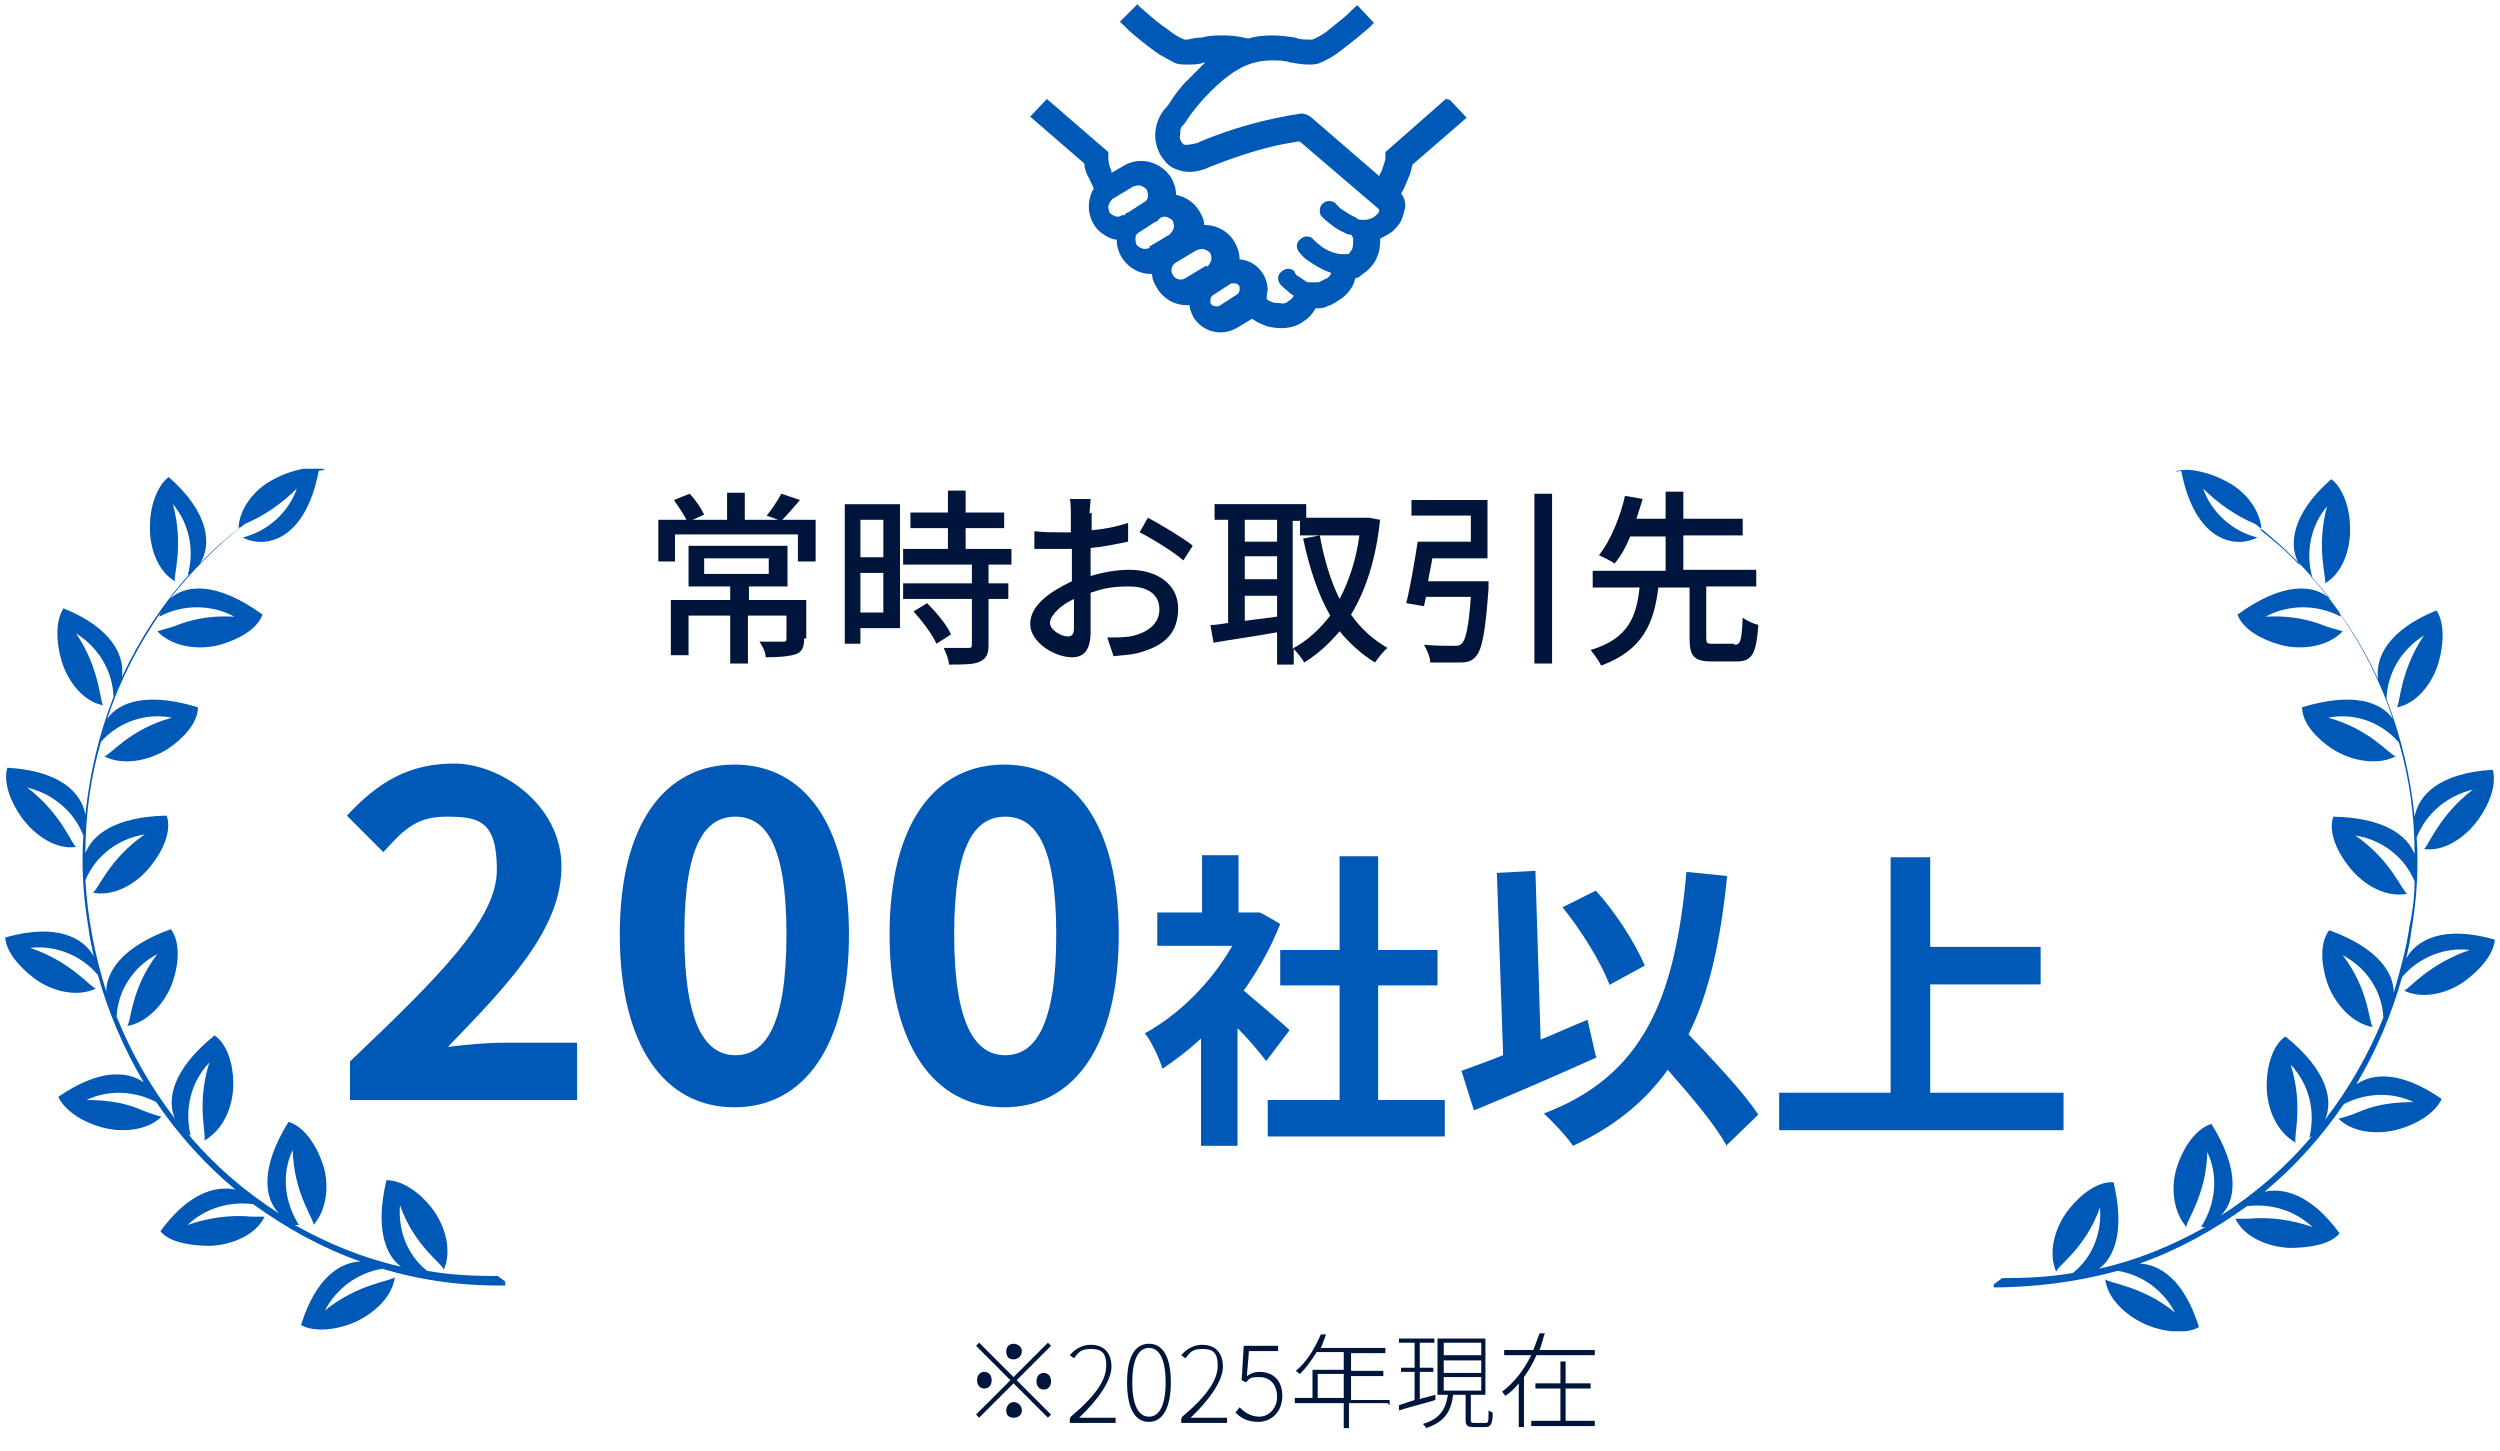
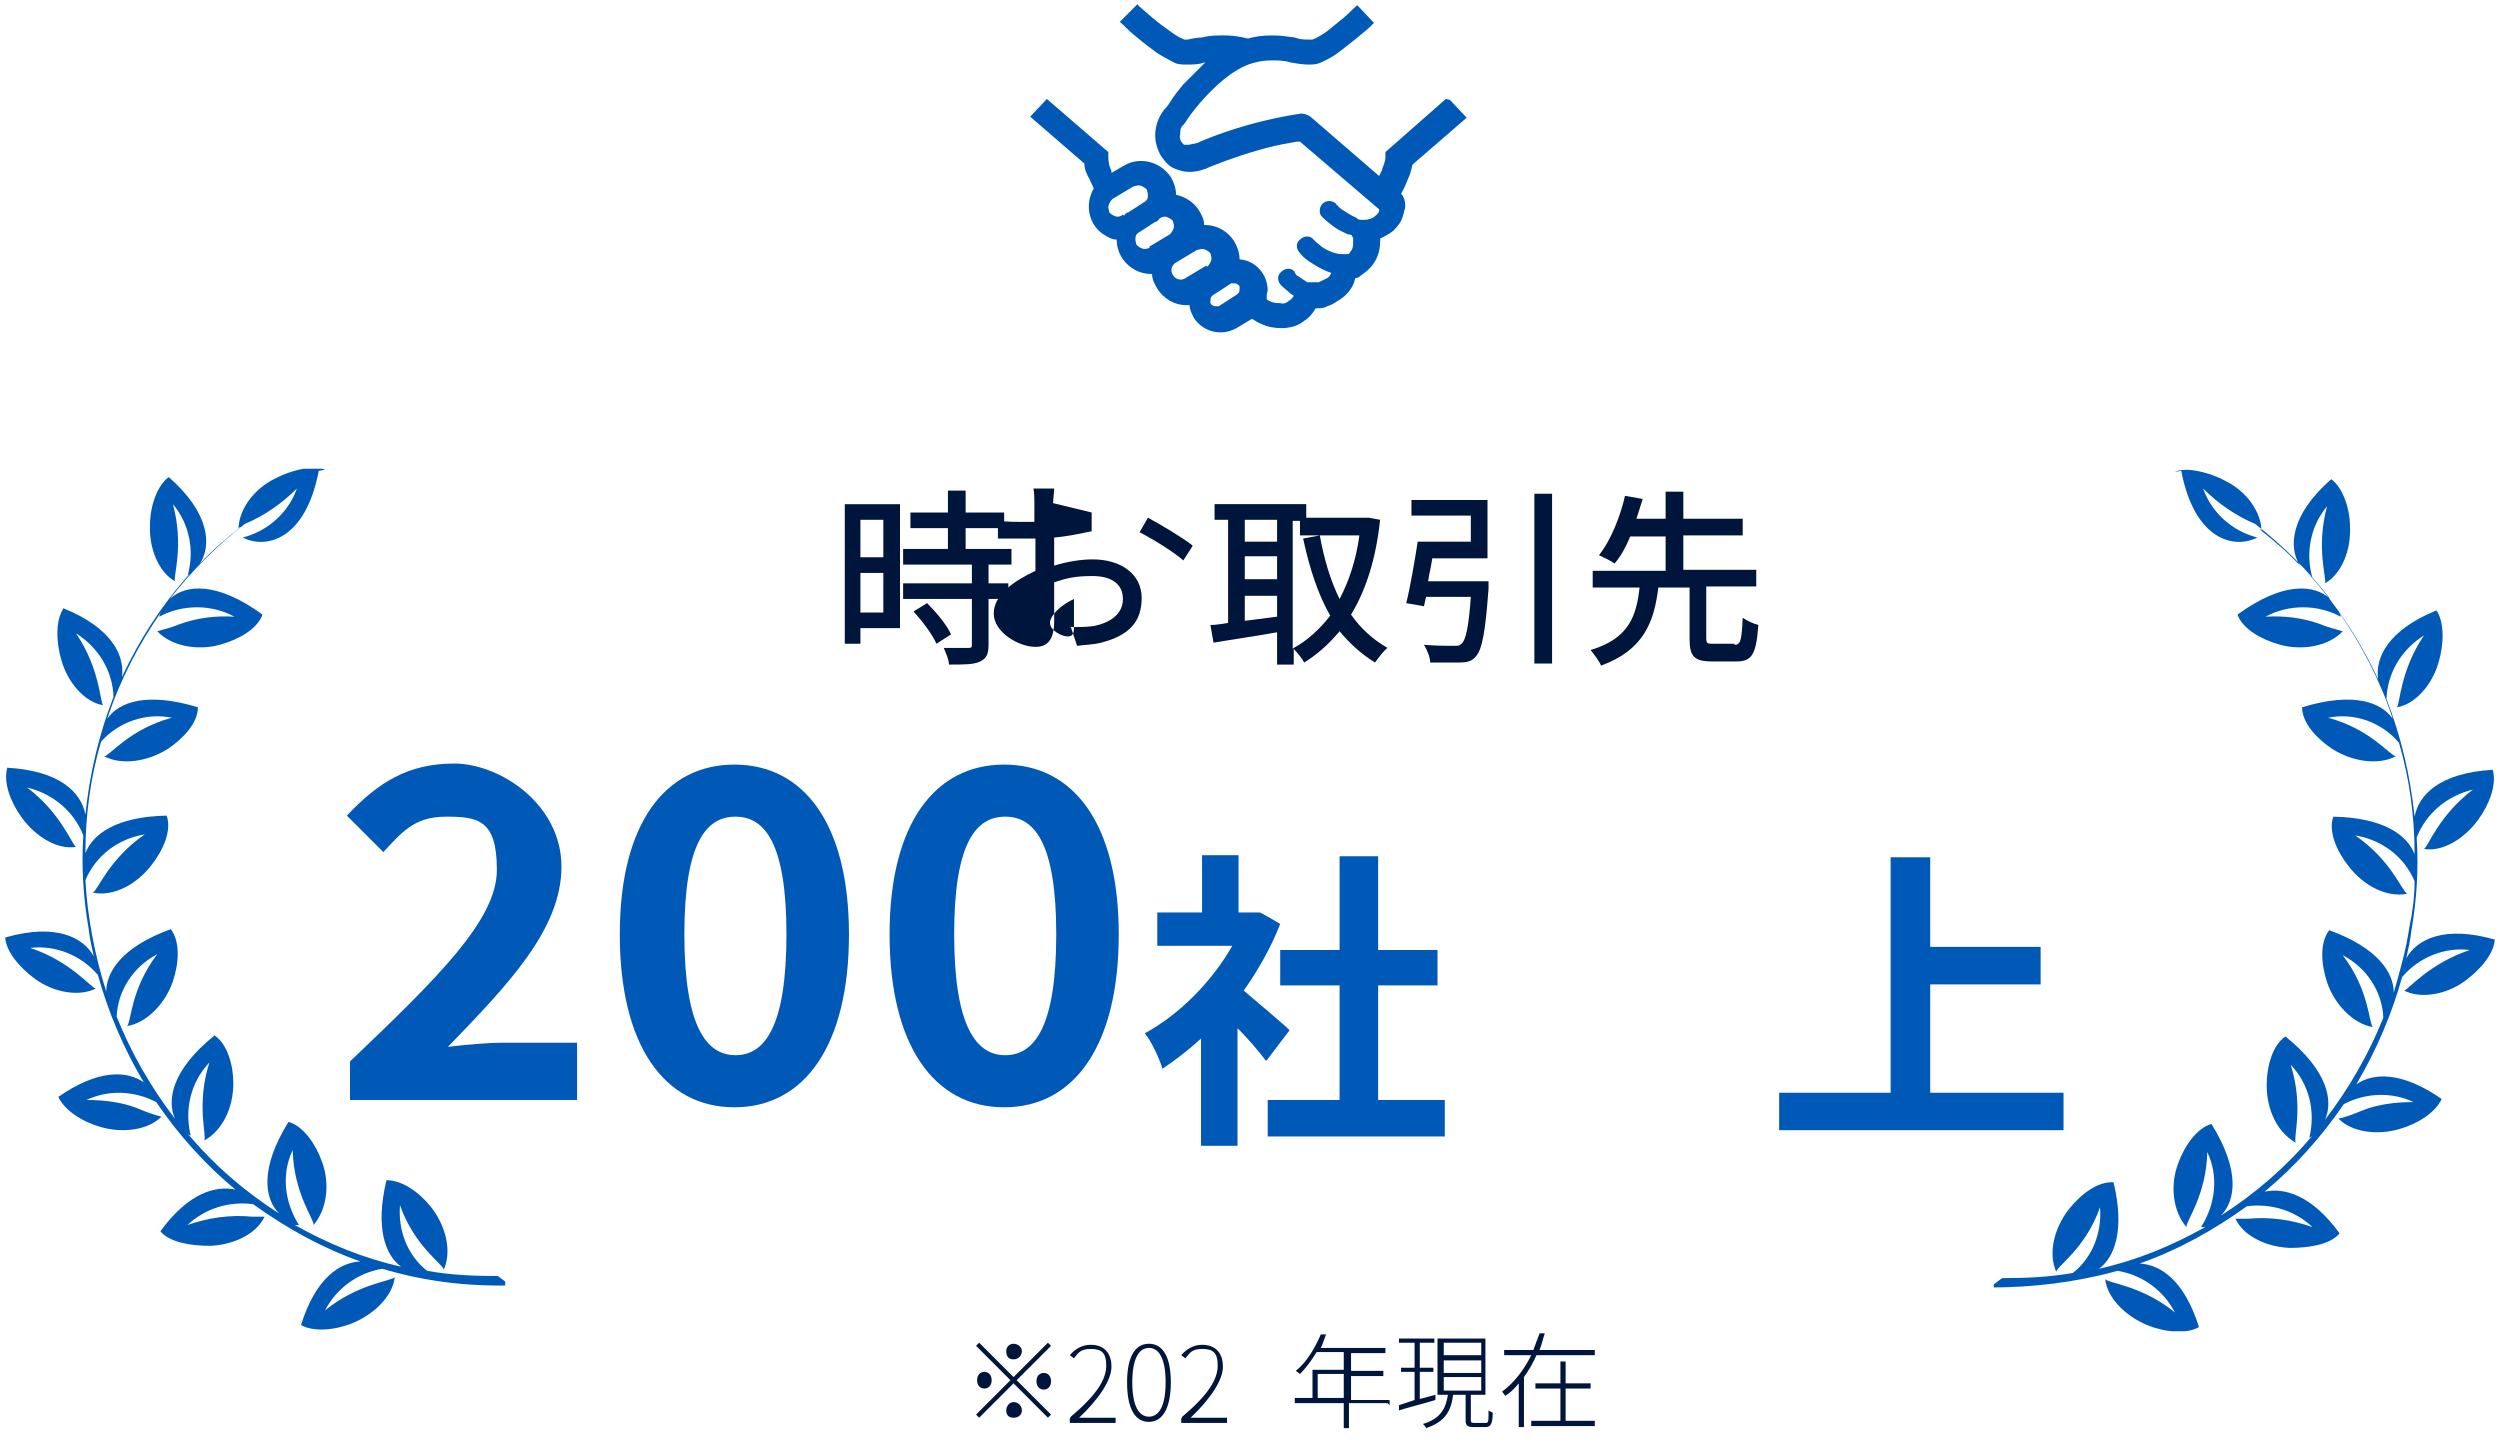
<svg xmlns="http://www.w3.org/2000/svg" id="_レイヤー_1" data-name="レイヤー_1" version="1.1" viewBox="0 0 240 139.3">
  <defs>
    <style>
      .st0 {
        fill: none;
      }

      .st1 {
        fill: #0058b7;
      }

      .st2 {
        isolation: isolate;
      }

      .st3 {
        clip-path: url(#clippath-1);
      }

      .st4 {
        fill: #00153b;
      }

      .st5 {
        clip-path: url(#clippath);
      }
    </style>
    <clipPath id="clippath">
      <path class="st0" d="M30.6,45.2c-1.3,6.8-5.2,7.5-7.3,6.4,2.4-.6,4.4-2.4,5.2-4.7-1.4,1.4-3.1,2.6-5,3.4-2.7,2.1-5.1,4.5-7.2,7.2,1.5-1.4,4.5-1.7,8.9,1.5-.5,1.4-2.3,2.4-4.1,2.9-2.2.6-4.7.1-6-1.3.7-.2,1.5-.4,2.2-.7,1.7-.6,3.4-.8,5.2-.7-2.2-1.2-5-1.2-7.2,0,0-.2.1-.3.2-.5-2.2,3.2-4,6.6-5.2,10.3,1.1-1.6,3.8-2.6,8.7-1.1,0,1.5-1.4,3-2.9,4-1.9,1.2-4.4,1.6-6.1.7.5,0,2.4-2.6,6.5-3.7-2.5-.5-5.1.4-6.8,2.3h0c-1,3.4-1.5,7-1.5,10.7.7-1.8,2.9-3.5,7.8-3.6.5,1.4-.3,3.3-1.5,4.8-1.4,1.8-3.6,3-5.6,2.6.5-.2,1.5-3.2,5-5.6-2.5.4-4.7,2-5.7,4.4.2,3.6.9,7.2,2,10.7,0-1.9,1.5-4.3,6.2-6,.9,1.2.8,3.2.2,5-.7,2.1-2.5,4-4.4,4.3.4-.3.3-3.5,2.9-6.9-2.3,1.2-3.8,3.5-3.9,6,0,0,0,0,0,0,1.4,3.5,3.3,6.8,5.6,9.8-.8-1.8-.3-4.7,3.8-8,1.2.8,1.8,2.8,1.8,4.6,0,2.3-1,4.5-2.8,5.5.3-.4-.8-3.4.5-7.5-1.8,1.9-2.4,4.5-1.8,7-.1,0-.2-.1-.3-.2,2.5,3,5.5,5.6,8.8,7.7-1.4-1.4-1.9-4.3.9-8.8,1.4.4,2.6,2.1,3.2,3.8.8,2.1.5,4.6-.8,6.1.1-.5-1.9-3-2-7.2-1.1,2.3-.8,5,.6,7.2-.1,0-.2,0-.4,0,3.2,1.8,6.6,3.2,10.2,4-1.5-1.1-2.5-3.7-1.4-8.3,1.5,0,3.1,1.1,4.3,2.6,1.4,1.8,2,4.2,1.2,6,0-.5-2.8-2.2-4.2-6.2-.2,2.4.7,4.8,2.6,6.3,2.2.4,4.5.5,6.8.5l1.2.9c-4.2.1-8.3-.4-12.3-1.6-2.4.4-4.4,1.9-5.5,4,3.2-2.6,6.4-2.8,6.7-3.2-.2,1.8-1.9,3.5-4,4.4-1.7.7-3.8.9-5,.2,1.4-4.5,3.7-6,5.7-6.1-3.7-1.3-7.1-3.2-10.3-5.5-2.3-.3-4.6.4-6.3,2,2-.7,4.1-1,6.2-.8.4,0,.8,0,1.2,0-.8,1.7-3,2.7-5.2,2.8-1.8,0-3.9-.3-4.8-1.4,2.7-3.7,5.3-4.4,7.2-4-2.9-2.4-5.5-5.3-7.6-8.4-2.1-1.1-4.6-1.2-6.7-.2,1.7,0,3.4.2,4.9.8.7.3,1.5.6,2.3.8-1.3,1.3-3.7,1.6-5.8,1-1.8-.5-3.5-1.6-4.1-2.9,3.9-2.7,6.6-2.5,8.2-1.4-1.9-3.2-3.4-6.7-4.4-10.3-1.6-1.9-4.1-2.9-6.5-2.6,3.9,1.3,5.8,3.8,6.3,3.9-1.6.8-4,.4-5.8-.9-1.5-1.1-2.8-2.6-2.9-4,4.9-1.4,7.5,0,8.5,1.8-.2-.9-.4-1.8-.5-2.7-.5-2.9-.7-5.9-.5-8.9,0,0,0,0,0,0-.9-2.3-2.9-4-5.4-4.6,3.3,2.5,4.3,5.5,4.7,5.7-1.8.3-3.9-1-5.2-2.8-1.1-1.5-1.8-3.4-1.4-4.8,5.1.3,7.1,2.4,7.5,4.5.4-3.9,1.3-7.7,2.7-11.3h0c-.1-2.5-1.4-4.7-3.6-6.1,2.3,3.4,2.3,6.6,2.6,6.9-1.8-.3-3.4-2.2-4-4.3-.5-1.7-.6-3.8.2-5,4.7,1.9,5.9,4.6,5.6,6.6,1.7-3.6,3.8-6.9,6.5-9.9,0,0-.2.1-.2.2.7-2.4.2-5-1.4-6.9,1.1,4,0,7,.2,7.4-1.6-.9-2.5-3.2-2.4-5.4,0-1.8.7-3.8,1.8-4.6,4,3.5,4.1,6.6,3,8.3,1.2-1.3,2.5-2.4,3.9-3.5,0,0-.2,0-.2.2,0-1.8,1.4-3.8,3.4-4.8,1.1-.6,2.4-1,3.6-1.1.4,0,.9,0,1.3.2h0Z" />
    </clipPath>
    <clipPath id="clippath-1">
      <path class="st0" d="M209.4,45.2c1.3,6.8,5.2,7.5,7.3,6.4-2.4-.6-4.4-2.4-5.2-4.7,1.4,1.4,3.1,2.6,5,3.4,2.7,2.1,5.1,4.5,7.2,7.2-1.5-1.4-4.5-1.7-8.9,1.5.5,1.4,2.3,2.4,4.1,2.9,2.2.6,4.7.1,6-1.3-.7-.2-1.5-.4-2.2-.7-1.7-.6-3.4-.8-5.2-.7,2.2-1.2,5-1.2,7.2,0,0-.2-.1-.3-.2-.5,2.2,3.2,4,6.6,5.2,10.3-1.1-1.6-3.8-2.6-8.7-1.1,0,1.5,1.4,3,2.9,4,1.9,1.2,4.4,1.6,6.1.7-.5,0-2.4-2.6-6.5-3.7,2.5-.5,5.1.4,6.8,2.4h0c1,3.4,1.5,7,1.5,10.7-.7-1.8-2.9-3.5-7.8-3.6-.5,1.4.3,3.3,1.5,4.8,1.4,1.8,3.6,3,5.6,2.6-.5-.2-1.5-3.2-5-5.6,2.5.4,4.7,2,5.7,4.4,0,1.5-.2,3-.5,4.4-.3,2.1-.9,4.2-1.5,6.3,0-1.9-1.5-4.3-6.2-6-.9,1.2-.8,3.2-.2,5,.7,2.1,2.5,4,4.4,4.3-.4-.3-.3-3.5-2.9-6.9,2.3,1.2,3.8,3.5,3.9,6,0,0,0,0,0,0-1.4,3.5-3.3,6.8-5.6,9.8.8-1.8.3-4.7-3.8-8-1.2.8-1.8,2.8-1.8,4.7,0,2.3,1,4.5,2.8,5.5-.3-.4.8-3.4-.5-7.5,1.8,1.9,2.4,4.5,1.8,7,.1,0,.2-.1.3-.2-2.5,3-5.5,5.6-8.8,7.7,1.4-1.4,1.9-4.3-.9-8.8-1.4.4-2.6,2.1-3.2,3.8-.8,2.1-.5,4.6.8,6.1-.1-.5,1.9-3,2-7.2,1.1,2.3.8,5-.6,7.2.1,0,.2,0,.4,0-3.2,1.8-6.6,3.2-10.2,4,1.5-1.1,2.5-3.7,1.4-8.3-1.5-.1-3.1,1.1-4.3,2.6-1.4,1.8-2,4.2-1.2,6,0-.5,2.8-2.2,4.2-6.2.2,2.4-.7,4.8-2.6,6.3-2.2.4-4.5.5-6.8.5l-1.2.9c4.2,0,8.3-.5,12.3-1.6,2.4.4,4.4,1.9,5.5,4-3.2-2.6-6.4-2.8-6.7-3.2.2,1.8,1.9,3.5,4,4.4,1.7.7,3.8.9,5,.2-1.4-4.5-3.7-6-5.7-6.1,3.7-1.3,7.1-3.2,10.3-5.5,2.3-.3,4.6.4,6.3,2-2-.7-4.1-1-6.2-.8-.4,0-.8,0-1.2,0,.8,1.7,3,2.7,5.2,2.8,1.8,0,3.9-.3,4.8-1.4-2.7-3.7-5.3-4.4-7.2-4,2.9-2.4,5.5-5.3,7.6-8.4,2.1-1.1,4.6-1.2,6.7-.2-1.7,0-3.4.2-4.9.8-.7.3-1.5.6-2.3.8,1.3,1.3,3.7,1.6,5.8,1,1.8-.5,3.5-1.6,4.1-2.9-3.9-2.7-6.6-2.5-8.2-1.4,1.9-3.2,3.4-6.7,4.4-10.3,1.6-1.9,4.1-2.9,6.5-2.6-3.9,1.3-5.9,3.8-6.3,3.9,1.6.8,4,.4,5.8-.9,1.5-1.1,2.8-2.6,2.9-4-4.9-1.4-7.5,0-8.5,1.8.2-.9.4-1.8.5-2.7.5-2.9.7-5.9.5-8.9,0,0,0,0,0,0,.9-2.3,2.9-4,5.4-4.6-3.3,2.5-4.3,5.5-4.7,5.7,1.8.3,3.9-1,5.2-2.8,1.1-1.5,1.8-3.4,1.4-4.8-5.1.3-7.1,2.4-7.5,4.5-.4-3.9-1.3-7.7-2.7-11.3h0c.1-2.5,1.4-4.7,3.6-6.1-2.3,3.4-2.3,6.6-2.6,6.9,1.8-.3,3.4-2.2,4-4.3.5-1.7.6-3.8-.2-5-4.7,1.9-5.9,4.6-5.6,6.6-1.7-3.6-3.8-6.9-6.5-9.9,0,0,.2.1.2.2-.7-2.4-.2-5,1.4-6.9-1.1,4,0,7-.2,7.4,1.6-.9,2.5-3.2,2.4-5.4,0-1.8-.7-3.8-1.8-4.6-4,3.5-4.1,6.6-3,8.3-1.2-1.3-2.5-2.4-3.9-3.5,0,0,.2,0,.2.2,0-1.8-1.4-3.8-3.4-4.8-1.1-.6-2.4-1-3.6-1.1-.4,0-.9,0-1.3.2h0Z" />
    </clipPath>
  </defs>
  <g class="st2">
    <g class="st2">
-       <path class="st4" d="M78.3,49.9v4h-1.7v-2.6h-11.8v2.6h-1.6v-4h2.7c-.3-.6-.8-1.3-1.2-1.9l1.5-.6c.6.6,1.1,1.4,1.4,2l-1.1.5h3.3v-2.6h1.7v2.6h3.2l-1.1-.4c.5-.6,1.1-1.5,1.4-2.1l1.8.6c-.6.7-1.2,1.4-1.7,1.9h3ZM77.2,61.3c0,.8-.2,1.3-.8,1.5-.6.2-1.5.3-2.9.3,0-.5-.3-1.1-.6-1.5,1,0,1.9,0,2.2,0,.3,0,.4,0,.4-.3v-2.2h-3.7v4.6h-1.7v-4.6h-4v3.8h-1.7v-5.3h5.7v-1.3h-4v-3.9h9.5v3.9h-3.7v1.3h5.5v3.7ZM67.6,55.1h6.2v-1.5h-6.2v1.5Z" />
      <path class="st4" d="M86.3,60.3h-3.7v1.5h-1.5v-13.4h5.3v11.9ZM82.6,49.9v3.6h2.2v-3.6h-2.2ZM84.8,58.8v-3.8h-2.2v3.8h2.2ZM94.9,54.2v1.8h1.9v1.5h-1.9v4.4c0,.9-.2,1.3-.8,1.6-.6.3-1.5.3-3,.3,0-.5-.3-1.1-.5-1.6,1,0,2,0,2.3,0,.3,0,.4,0,.4-.3v-4.4h-6.6v-1.5h6.6v-1.8h-6.6v-1.5h4.3v-2h-3.6v-1.5h3.6v-2.1h1.7v2.1h3.7v1.5h-3.7v2h4.4v1.5h-2.1ZM89,57.9c.9.9,1.9,2.1,2.3,3l-1.4.9c-.4-.9-1.3-2.1-2.2-3.1l1.3-.8Z" />
    </g>
    <g class="st2">
-       <path class="st4" d="M104.8,49.2c0,.4,0,1,0,1.7,1.3-.1,2.6-.4,3.5-.7v1.8c-1,.2-2.3.5-3.6.6,0,.7,0,1.4,0,2.1v.6c1.3-.4,2.6-.6,3.7-.6,2.7,0,4.7,1.4,4.7,3.7s-1.2,3.6-3.9,4.3c-.8.2-1.6.2-2.3.3l-.6-1.8c.7,0,1.5,0,2.2-.1,1.5-.3,2.8-1.1,2.8-2.6s-1.2-2.2-2.9-2.2-2.5.2-3.7.6c0,1.5,0,3,0,3.7,0,1.9-.7,2.5-1.8,2.5-1.6,0-4-1.4-4-3.2s1.9-3.1,4-4.1v-1.1c0-.6,0-1.3,0-2-.4,0-.8,0-1.2,0-1.1,0-1.8,0-2.4,0v-1.7c1,.1,1.7.1,2.3.1s.8,0,1.2,0c0-.8,0-1.5,0-1.8s0-1.1-.1-1.4h2c0,.3-.1,1-.1,1.4ZM102.5,61.1c.4,0,.6-.2.6-.8s0-1.6,0-2.8c-1.3.6-2.3,1.6-2.3,2.3s1.1,1.3,1.7,1.3ZM114.5,52.4l-.9,1.4c-.9-.8-3-2.1-4.2-2.7l.8-1.4c1.3.7,3.3,1.9,4.2,2.6Z" />
+       <path class="st4" d="M104.8,49.2v1.8c-1,.2-2.3.5-3.6.6,0,.7,0,1.4,0,2.1v.6c1.3-.4,2.6-.6,3.7-.6,2.7,0,4.7,1.4,4.7,3.7s-1.2,3.6-3.9,4.3c-.8.2-1.6.2-2.3.3l-.6-1.8c.7,0,1.5,0,2.2-.1,1.5-.3,2.8-1.1,2.8-2.6s-1.2-2.2-2.9-2.2-2.5.2-3.7.6c0,1.5,0,3,0,3.7,0,1.9-.7,2.5-1.8,2.5-1.6,0-4-1.4-4-3.2s1.9-3.1,4-4.1v-1.1c0-.6,0-1.3,0-2-.4,0-.8,0-1.2,0-1.1,0-1.8,0-2.4,0v-1.7c1,.1,1.7.1,2.3.1s.8,0,1.2,0c0-.8,0-1.5,0-1.8s0-1.1-.1-1.4h2c0,.3-.1,1-.1,1.4ZM102.5,61.1c.4,0,.6-.2.6-.8s0-1.6,0-2.8c-1.3.6-2.3,1.6-2.3,2.3s1.1,1.3,1.7,1.3ZM114.5,52.4l-.9,1.4c-.9-.8-3-2.1-4.2-2.7l.8-1.4c1.3.7,3.3,1.9,4.2,2.6Z" />
    </g>
    <g class="st2">
      <path class="st4" d="M132.5,49.8c-.4,3.9-1.4,6.9-2.8,9.2.9,1.3,2.1,2.4,3.5,3.2-.4.3-.9,1-1.2,1.4-1.3-.8-2.4-1.8-3.4-3-1,1.2-2.1,2.2-3.4,3-.2-.4-.7-1-1-1.3v1.5h-1.6v-3.1c-2.2.4-4.4.7-6.1,1l-.3-1.7c.5,0,1.1-.1,1.7-.2v-9.9h-1.3v-1.5h8.8v1.3h6c0,0,1.1.2,1.1.2ZM119.5,49.9v2.1h3.1v-2.1h-3.1ZM119.5,55.6h3.1v-2.2h-3.1v2.2ZM122.6,59.1v-1.9h-3.1v2.4l3.1-.4ZM124.2,62.2c1.3-.7,2.5-1.8,3.5-3.1-1.2-2.1-2-4.6-2.6-7.4l1.6-.3c.4,2.2,1,4.3,1.9,6.1.9-1.7,1.6-3.8,1.9-6.1h-5.7v-1.4h-.7v12.3Z" />
      <path class="st4" d="M142.9,55.8s0,.5,0,.7c-.3,4.1-.6,5.8-1.2,6.5-.4.5-.9.6-1.6.6-.6,0-1.7,0-2.8,0,0-.5-.3-1.2-.6-1.7,1.1.1,2.3.1,2.8.1s.6,0,.8-.2c.4-.3.7-1.6.9-4.5h-4.3l-.2.9-1.7-.3c.4-1.6.8-4,1.1-5.9h5.1v-2.5h-5.7v-1.5h7.3v5.6h-5.3c-.1.7-.3,1.5-.4,2.2h5.8ZM149,47.4v16.3h-1.7v-16.3h1.7Z" />
      <path class="st4" d="M166.5,61.9c.6,0,.7-.4.8-2.6.4.3,1.1.6,1.5.7-.2,2.8-.6,3.5-2.1,3.5h-2.3c-1.8,0-2.2-.5-2.2-2.2v-4.9h-3c-.4,3.3-1.4,6-5.5,7.5-.2-.5-.7-1.1-1-1.5,3.7-1.1,4.4-3.3,4.7-6h-4.5v-1.6h7v-3.3h-3.4c-.4,1-.9,1.9-1.5,2.6-.4-.3-1.1-.6-1.5-.8,1.2-1.5,2.1-3.9,2.5-5.7l1.7.3c-.2.6-.4,1.3-.6,1.9h2.8v-2.6h1.7v2.6h5.7v1.6h-5.7v3.3h7v1.6h-4.8v4.9c0,.6.1.6.7.6h2Z" />
    </g>
  </g>
  <g class="st2">
    <g class="st2">
      <path class="st4" d="M100.6,128.9l.3.3-3.3,3.3,3.3,3.3-.3.3-3.3-3.3-3.3,3.3-.3-.3,3.3-3.3-3.3-3.3.3-.3,3.3,3.3,3.3-3.3ZM94.5,133.3c-.4,0-.7-.3-.7-.8s.3-.8.7-.8.7.3.7.8-.3.8-.7.8ZM96.6,129.7c0-.4.3-.7.7-.7s.8.3.8.7-.3.8-.8.8-.7-.3-.7-.8ZM98.1,135.4c0,.4-.3.7-.8.7s-.7-.3-.7-.7.3-.8.7-.8.8.3.8.8ZM100.2,131.8c.4,0,.7.3.7.8s-.3.8-.7.8-.7-.3-.7-.8.3-.8.7-.8Z" />
      <path class="st4" d="M102.8,136c2.5-2.1,3.4-3.6,3.4-4.9s-.5-1.6-1.5-1.6-1.2.4-1.6.9l-.4-.3c.5-.6,1.2-1,2-1,1.3,0,2,.8,2,2.1s-1.2,3.1-3.1,4.9c.4,0,.8,0,1.2,0h2.3v.5h-4.4v-.4Z" />
      <path class="st4" d="M108.2,132.7c0-2.5.8-3.7,2.1-3.7s2.1,1.2,2.1,3.7-.8,3.8-2.1,3.8-2.1-1.2-2.1-3.8ZM111.9,132.7c0-2.2-.6-3.3-1.6-3.3s-1.6,1.1-1.6,3.3.6,3.3,1.6,3.3,1.6-1.1,1.6-3.3Z" />
      <path class="st4" d="M113.5,136c2.5-2.1,3.4-3.6,3.4-4.9s-.5-1.6-1.5-1.6-1.2.4-1.6.9l-.4-.3c.5-.6,1.2-1,2-1,1.3,0,2,.8,2,2.1s-1.2,3.1-3.1,4.9c.4,0,.8,0,1.2,0h2.3v.5h-4.4v-.4Z" />
-       <path class="st4" d="M118.7,135.5l.3-.4c.4.4,1,.9,1.9.9s1.7-.8,1.7-1.9-.6-1.9-1.7-1.9-.9.2-1.3.5l-.4-.2.2-3.3h3.3v.5h-2.8l-.2,2.4c.3-.2.7-.4,1.2-.4,1.2,0,2.2.7,2.2,2.3s-1.1,2.5-2.3,2.5-1.8-.5-2.2-.9Z" />
      <path class="st4" d="M133.2,134.7h-3.7v2.4h-.5v-2.4h-4.7v-.5h1.7v-2.7h3v-1.7h-2.6c-.5.8-1,1.5-1.6,2.1,0,0-.3-.2-.4-.3,1-.8,1.8-2.1,2.4-3.5h.5c-.2.5-.3.9-.5,1.3h6.2v.5h-3.3v1.7h3.1v.5h-3.1v2.3h3.7v.5ZM129,134.2v-2.3h-2.5v2.3h2.5Z" />
      <path class="st4" d="M137.8,134.4c-1.3.4-2.6.7-3.5,1v-.5c.3-.1.9-.3,1.5-.5v-2.7h-1.3v-.4h1.3v-2.4h-1.5v-.4h3.4v.4h-1.4v2.4h1.3v.4h-1.3v2.6l1.5-.4v.5ZM142.6,136.6c.3,0,.3-.1.3-1.2,0,0,.3.2.4.2,0,1.1-.2,1.4-.7,1.4h-1.1c-.6,0-.8-.1-.8-.7v-2.4h-1.2c-.2,1.6-.8,2.6-2.6,3.2,0-.1-.2-.3-.3-.4,1.7-.5,2.2-1.5,2.4-2.8h-1v-5.4h4.6v5.4h-1.4v2.4c0,.2,0,.3.3.3h1ZM138.6,130.1h3.6v-1.2h-3.6v1.2ZM138.6,131.8h3.6v-1.2h-3.6v1.2ZM138.6,133.5h3.6v-1.3h-3.6v1.3Z" />
      <path class="st4" d="M147.5,130.1c-.3.7-.7,1.4-1.2,2.1v4.8h-.5v-4.2c-.4.5-.8.9-1.3,1.2,0,0-.2-.3-.3-.4,1.2-.9,2.1-2.1,2.8-3.5h-2.6v-.5h2.8c.2-.5.4-1.1.6-1.6h.5c-.2.6-.3,1.1-.5,1.6h5.3v.5h-5.5ZM153.1,136.4v.5h-6.1v-.5h2.8v-3.1h-2.4v-.5h2.4v-2.1h.5v2.1h2.4v.5h-2.4v3.1h2.8Z" />
    </g>
  </g>
  <g class="st2">
    <g class="st2">
      <path class="st1" d="M33.6,101.9c8.5-8.1,14.1-13.6,14.1-18.4s-1.8-5.1-4.9-5.1-4.3,1.6-6,3.4l-3.5-3.5c3-3.2,5.9-5,10.3-5s10.3,3.9,10.3,9.9-5.1,11.3-10.9,17.3c1.6-.2,3.8-.4,5.3-.4h7.1v5.5h-21.8v-3.7Z" />
      <path class="st1" d="M59.5,89.7c0-10.7,4.4-16.3,11-16.3s11,5.6,11,16.3-4.3,16.6-11,16.6-11-5.9-11-16.6ZM75.5,89.7c0-8.8-2.1-11.3-4.9-11.3s-4.9,2.5-4.9,11.3,2.1,11.6,4.9,11.6,4.9-2.7,4.9-11.6Z" />
      <path class="st1" d="M85.4,89.7c0-10.7,4.4-16.3,11-16.3s11,5.6,11,16.3-4.3,16.6-11,16.6-11-5.9-11-16.6ZM101.4,89.7c0-8.8-2.1-11.3-4.9-11.3s-4.9,2.5-4.9,11.3,2.1,11.6,4.9,11.6,4.9-2.7,4.9-11.6Z" />
    </g>
    <g class="st2">
      <path class="st1" d="M121.5,101.8c-.6-.8-1.6-2-2.7-3.1v11.3h-3.5v-10.3c-1.2,1.1-2.5,2.1-3.7,2.9-.3-1-1.1-2.7-1.7-3.4,3.3-1.8,6.4-4.9,8.4-8.4h-7.2v-3.2h4.3v-5.5h3.5v5.5h2c0-.1,2,1.1,2,1.1-.9,2.3-2.1,4.4-3.5,6.4,1.4,1.2,3.8,3.2,4.4,3.8l-2.2,2.9ZM138.7,105.6v3.5h-17v-3.5h6.9v-11h-5.7v-3.4h5.7v-9h3.7v9h5.7v3.4h-5.7v11h6.4Z" />
-       <path class="st1" d="M153.3,101.5c-4,1.8-8.4,3.7-11.8,5.1l-1.2-3.8c1.1-.4,2.5-.9,4-1.5l-.6-17.5,3.7-.2.5,16.2c1.5-.6,3-1.3,4.5-1.9l.8,3.5ZM165.7,109.9c-1.1-2-3.4-4.7-5.6-7.2-2.2,3.1-5.2,5.5-9.1,7.3-.5-.8-2-2.4-2.8-3.1,9.5-3.6,12.6-10.9,13.7-23.2l3.9.4c-.6,6.1-1.7,11.2-3.7,15.2,2.5,2.6,5.3,5.6,6.7,7.7l-3.1,3ZM154.5,94.5c-.8-2.1-2.7-5.2-4.5-7.4l3.2-1.6c2,2.2,3.8,5.1,4.7,7.2l-3.5,1.9Z" />
      <path class="st1" d="M198.1,104.9v3.6h-27.3v-3.6h10.7v-22.6h3.8v8.6h10.6v3.6h-10.6v10.4h12.7Z" />
    </g>
  </g>
  <g class="st5">
    <rect class="st1" x="-.3" y="45" width="48.8" height="82.8" />
  </g>
  <g class="st3">
    <rect class="st1" x="191.4" y="45" width="48.8" height="82.8" />
  </g>
  <path class="st1" d="M138.8,9.5l-5.8,5.1v.5c0,.4-.2.8-.3,1.1,0,.2-.2.4-.3.7l-6.6-5.7c-.3-.2-.6-.3-.9-.3-3.3.5-6.6,1.4-9.7,2.7-.3.2-.7.2-1.1.3-.1,0-.3,0-.4,0-.1,0-.2-.2-.3-.3-.1-.2-.2-.4-.1-.7,0-.3,0-.7.3-.9.2-.2.4-.6.7-1,.6-.8,1.2-1.5,1.9-2.2.8-.8,1.6-1.5,2.6-2.1,1-.6,2.1-.9,3.3-.9.6,0,1.2,0,1.8.2.6.1,1.2.2,1.7.2.4,0,.8,0,1.2-.2h0c.7-.3,1.4-.7,2-1.2.9-.7,1.8-1.4,2.7-2.2.1-.1.3-.3.4-.4l-1.6-1.7c-.4.3-.8.8-1.3,1.2-.5.4-1.1.9-1.6,1.3-.4.3-.9.6-1.4.8,0,0-.2,0-.3,0-.5,0-.9,0-1.4-.2-.7-.1-1.4-.2-2.2-.2-.8,0-1.6.1-2.3.3-.8-.2-1.5-.3-2.3-.3-.7,0-1.4,0-2.1.2-.5,0-.9.1-1.4.2,0,0-.2,0-.3,0-.5-.2-1-.5-1.5-.9-.9-.6-1.7-1.3-2.5-2-.2-.2-.4-.3-.5-.5l-1.7,1.7c.4.3.8.8,1.3,1.2.6.5,1.2,1,1.9,1.5.6.5,1.3.8,2,1.2.4.2.8.2,1.2.2.6,0,1.2,0,1.7-.2,0,0,0,0,.1,0-.7.7-1.4,1.4-2.1,2.1-.5.6-.9,1.1-1.2,1.6s-.6.8-.7.9c-.5.7-.8,1.5-.8,2.4,0,.8.3,1.7.8,2.3.3.4.6.7,1.1.9.5.2.9.3,1.4.3.7,0,1.4-.2,2-.5,2-.8,4.1-1.5,6.2-2,.9-.2,1.6-.3,2.1-.4.1,0,.2,0,.3,0l7.6,6.5h0s0,0,0,0c0,0,0,.1,0,.2-.3.5-.8.8-1.4.8,0,0-.2,0-.3,0-.2,0-.3,0-.5-.2-.5-.2-.9-.5-1.4-.8-.1-.1-.3-.2-.4-.4h-.1c0,0,0-.1,0-.1h0c-.2-.2-.4-.3-.7-.3-.5,0-.9.4-.9.9,0,.2,0,.4.2.6.4.4.8.7,1.2,1,.4.3.9.5,1.3.7.1,0,.2,0,.4.1,0,0,0,.2.1.2h0,0c0,.1,0,.2,0,.4,0,.4,0,.7-.3,1,0,.1-.1.2-.3.2-.1,0-.2,0-.3,0h0s0,0-.1,0h0c-.7,0-1.4-.3-2-.7-.2-.2-.4-.3-.6-.5,0,0-.1-.1-.2-.2h0s0,0,0,0h0c-.3-.4-.9-.4-1.3,0-.4.3-.4.9,0,1.3.3.4.7.7,1.2,1,.6.4,1.2.7,1.8.9,0,0,0,0,0,0-.1.3-.3.5-.6.6-.2.1-.4.2-.6.3,0,0-.2,0-.3,0-.2,0-.4,0-.6,0,0,0-.1,0-.2,0,0,0,0,0,0,0-.3-.2-.6-.4-.9-.6-.1,0-.2-.2-.3-.3h0c0,0,0-.1,0-.1h0c-.3-.4-.9-.4-1.3,0-.4.3-.4.9,0,1.3,0,0,0,0,0,0,.3.3.6.5.9.8,0,0,.2.1.3.2-.1.2-.3.4-.5.5-.2.2-.5.3-.8.2-.3,0-.7,0-1-.2-.1,0-.2-.1-.3-.2,0-.3,0-.5.1-.8,0-1.6-1.2-2.9-2.7-3,0,0,0,0,0,0,0-.6-.2-1.2-.5-1.7-.6-1-1.7-1.6-2.8-1.6h0s0,0-.1,0c0-.5-.2-.9-.5-1.4-.5-.8-1.3-1.3-2.2-1.5,0-.6-.2-1.2-.5-1.7-1-1.5-3-2-4.5-1.1,0,0,0,0,0,0l-1.2.7c0,0,0-.1,0-.2-.2-.4-.3-.8-.3-1.3v-.5s-5.9-5.1-5.9-5.1l-1.6,1.7,5.2,4.5c0,.5.2,1,.5,1.5.1.3.3.6.4.9-.9,1.5-.5,3.6,1.1,4.5.3.2.7.4,1.1.4,0,1.8,1.5,3.3,3.3,3.3,0,0,0,0,.1,0,0,.5.2.9.5,1.4.6,1,1.7,1.6,2.8,1.6.1,0,.2,0,.3,0,0,.4.2.8.4,1.2.9,1.4,2.7,1.8,4.1,1l1.5-.9c.3.2.6.4.9.5.6.3,1.3.4,1.9.4.8,0,1.6-.2,2.2-.7.5-.3.8-.7,1.1-1.2,0,0,0,0,.1,0,.3,0,.7,0,1-.2.4-.1.7-.3,1-.5.7-.4,1.3-1,1.6-1.8,0-.1.1-.3.1-.4.2,0,.4-.1.6-.3.6-.4,1.1-.9,1.4-1.5.3-.6.4-1.2.4-1.8,0,0,0-.1,0-.2.4-.2.8-.4,1.2-.7.3-.3.6-.6.8-1,.2-.4.3-.9.4-1.3,0-.3,0-.7-.2-1,0-.1-.1-.2-.2-.3.3-.5.5-1,.7-1.5.2-.4.3-.9.4-1.3l5.2-4.5-1.6-1.7ZM107.8,20.6h0c-.1.1-.3.2-.5.2-.3,0-.6-.2-.8-.4,0-.1-.1-.3-.1-.5,0-.3.2-.6.4-.8l2-1.2c.1,0,.3-.1.5-.1.3,0,.6.2.8.4l1-.6-1,.6c0,.1.1.3.1.5,0,.2,0,.4-.2.6l-1.7,1.1c-.2,0-.3.2-.4.3ZM110.4,23.8c-.1,0-.3.1-.5.1-.3,0-.6-.2-.8-.4,0-.1-.1-.3-.1-.5,0-.2,0-.4.2-.6l1.7-1.1c.2,0,.3-.2.4-.3h0c.1-.1.3-.2.5-.2.3,0,.6.2.8.4,0,.1.1.3.1.5,0,.3-.2.6-.4.8l-2,1.2ZM115.8,25.5l-2,1.2c-.4.3-1,.1-1.2-.3-.3-.4-.1-1,.3-1.2,0,0,0,0,0,0l2-1.2c.1,0,.3-.1.5-.1.3,0,.6.2.8.4,0,.1.1.3.1.5,0,.3-.2.6-.4.8ZM118.7,28.3l-1.7,1.1c0,0-.2,0-.3,0-.2,0-.4-.1-.5-.3,0,0,0-.2,0-.3,0-.2.1-.4.3-.5h0s1.7-1.1,1.7-1.1c0,0,.2,0,.3,0,.2,0,.4.1.5.3,0,0,0,.2,0,.3,0,.2-.1.4-.3.5h0Z" />
</svg>